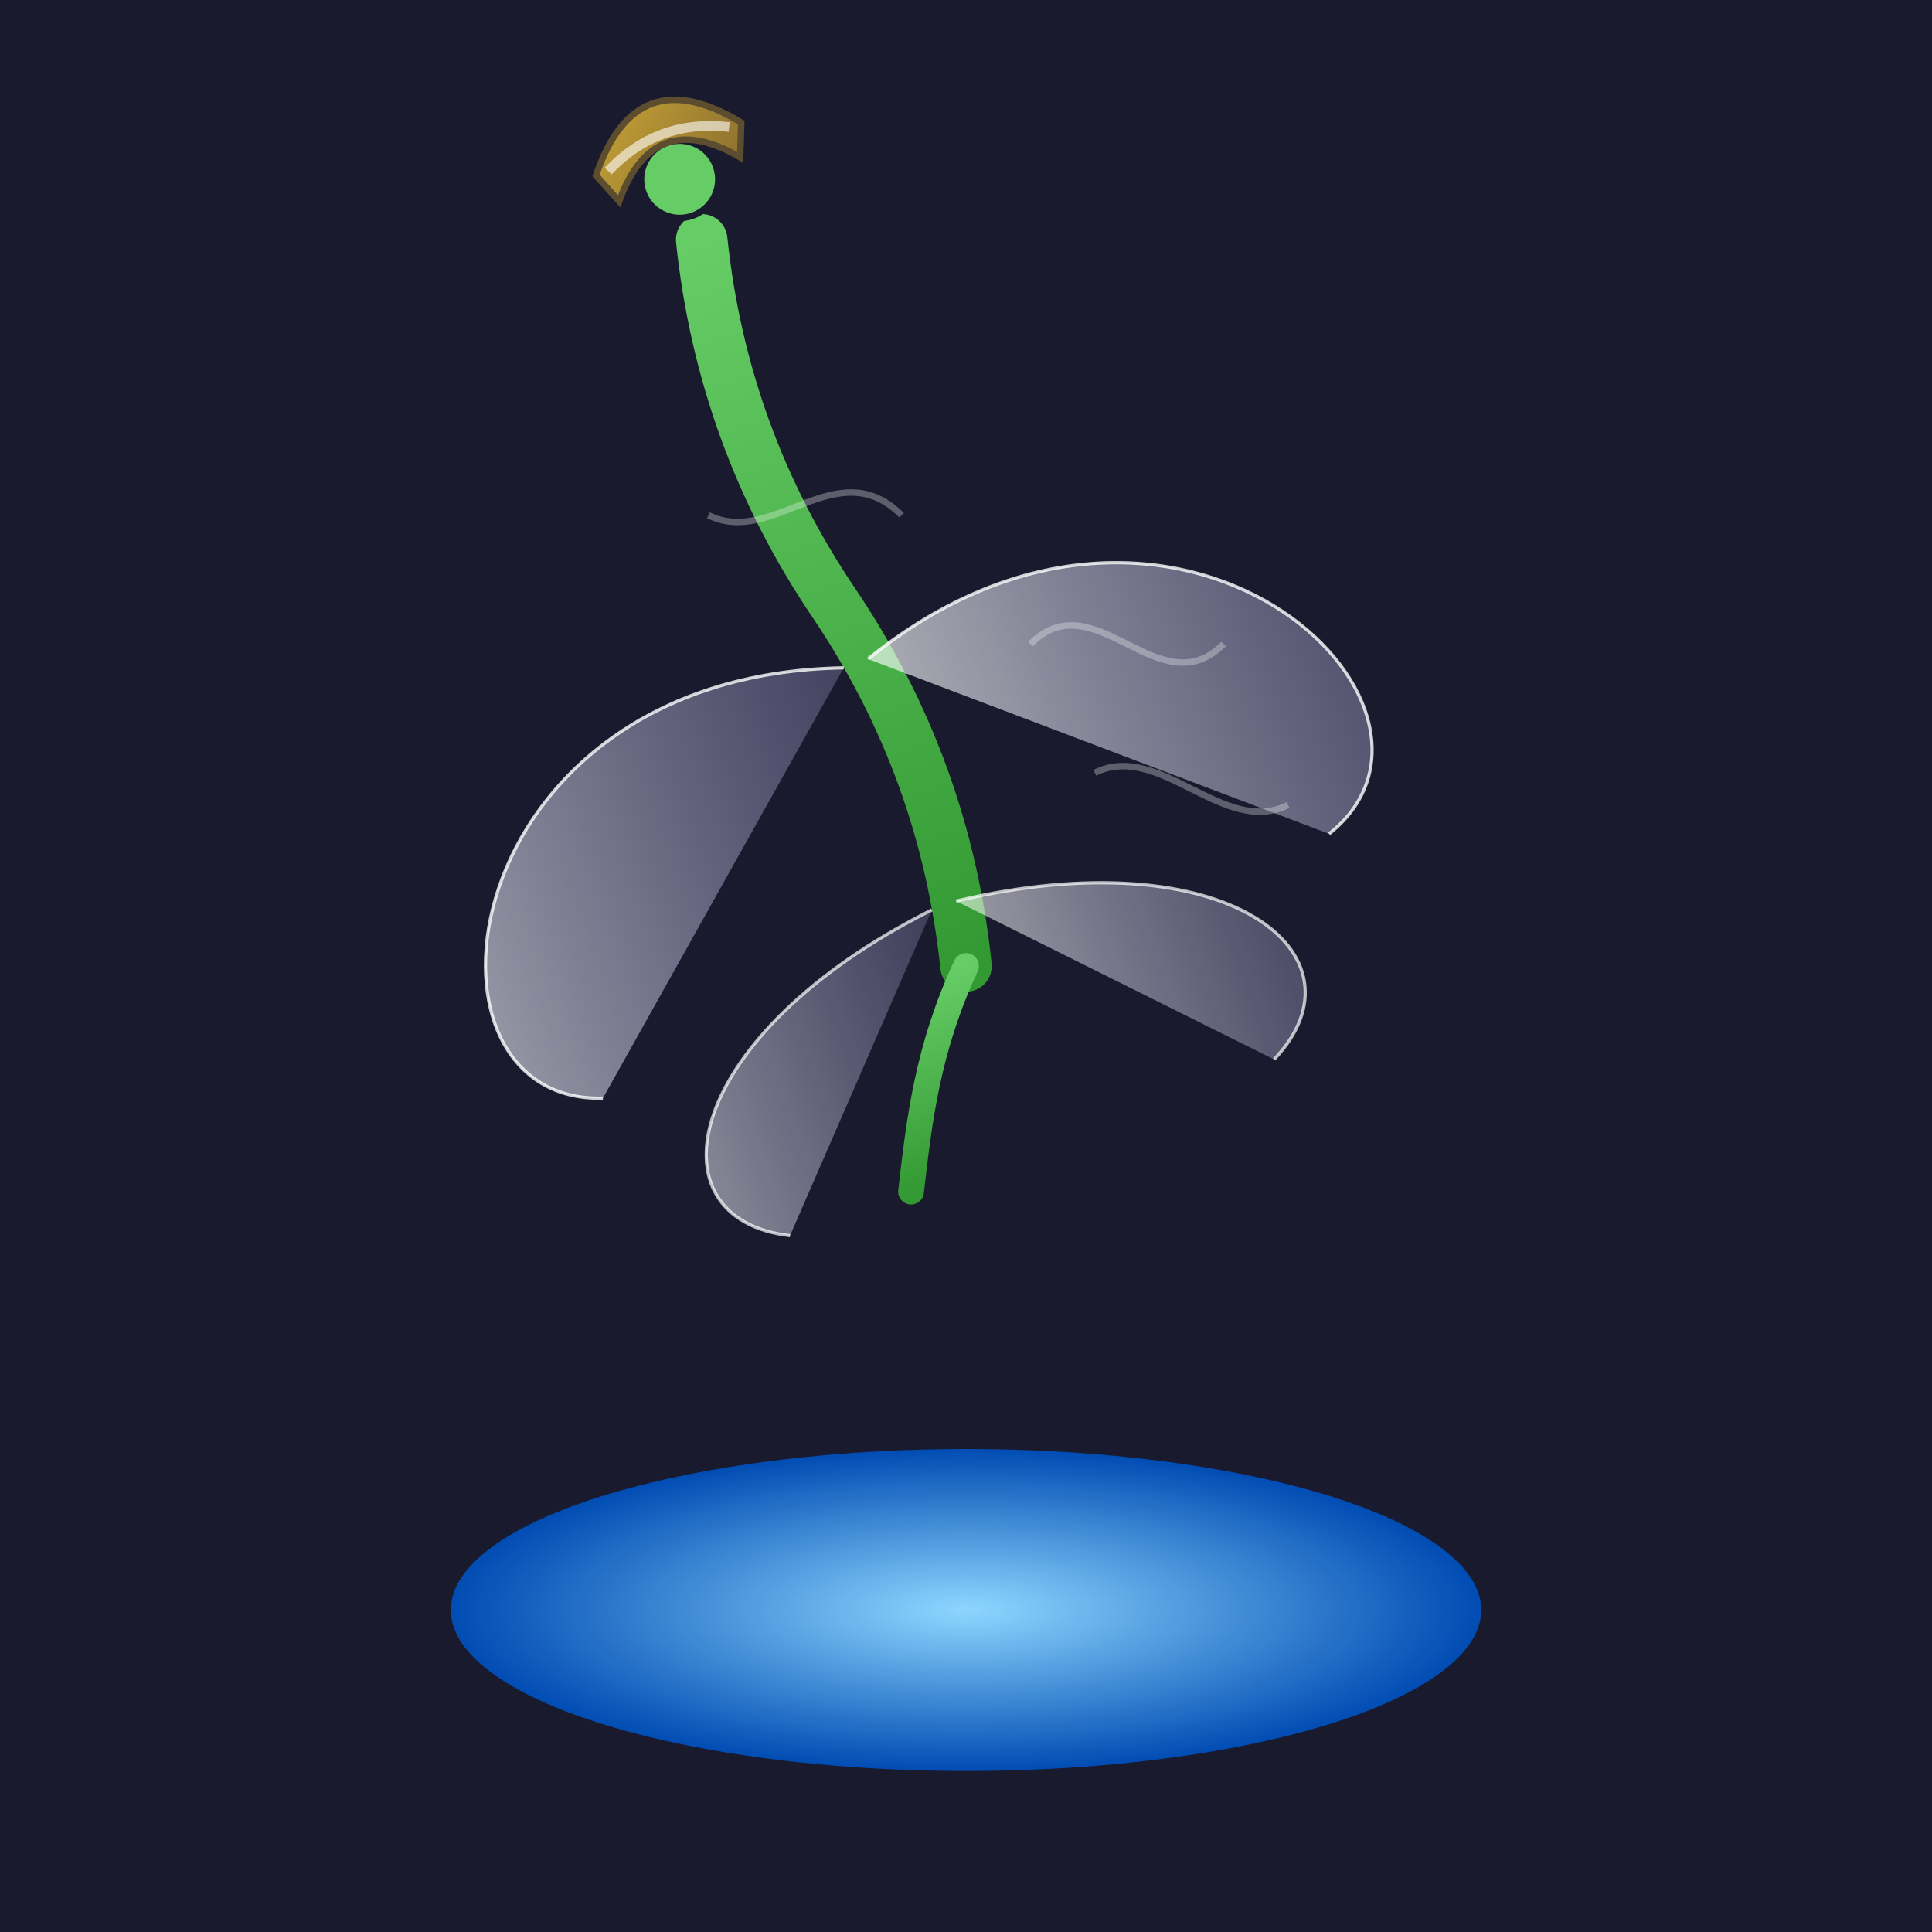
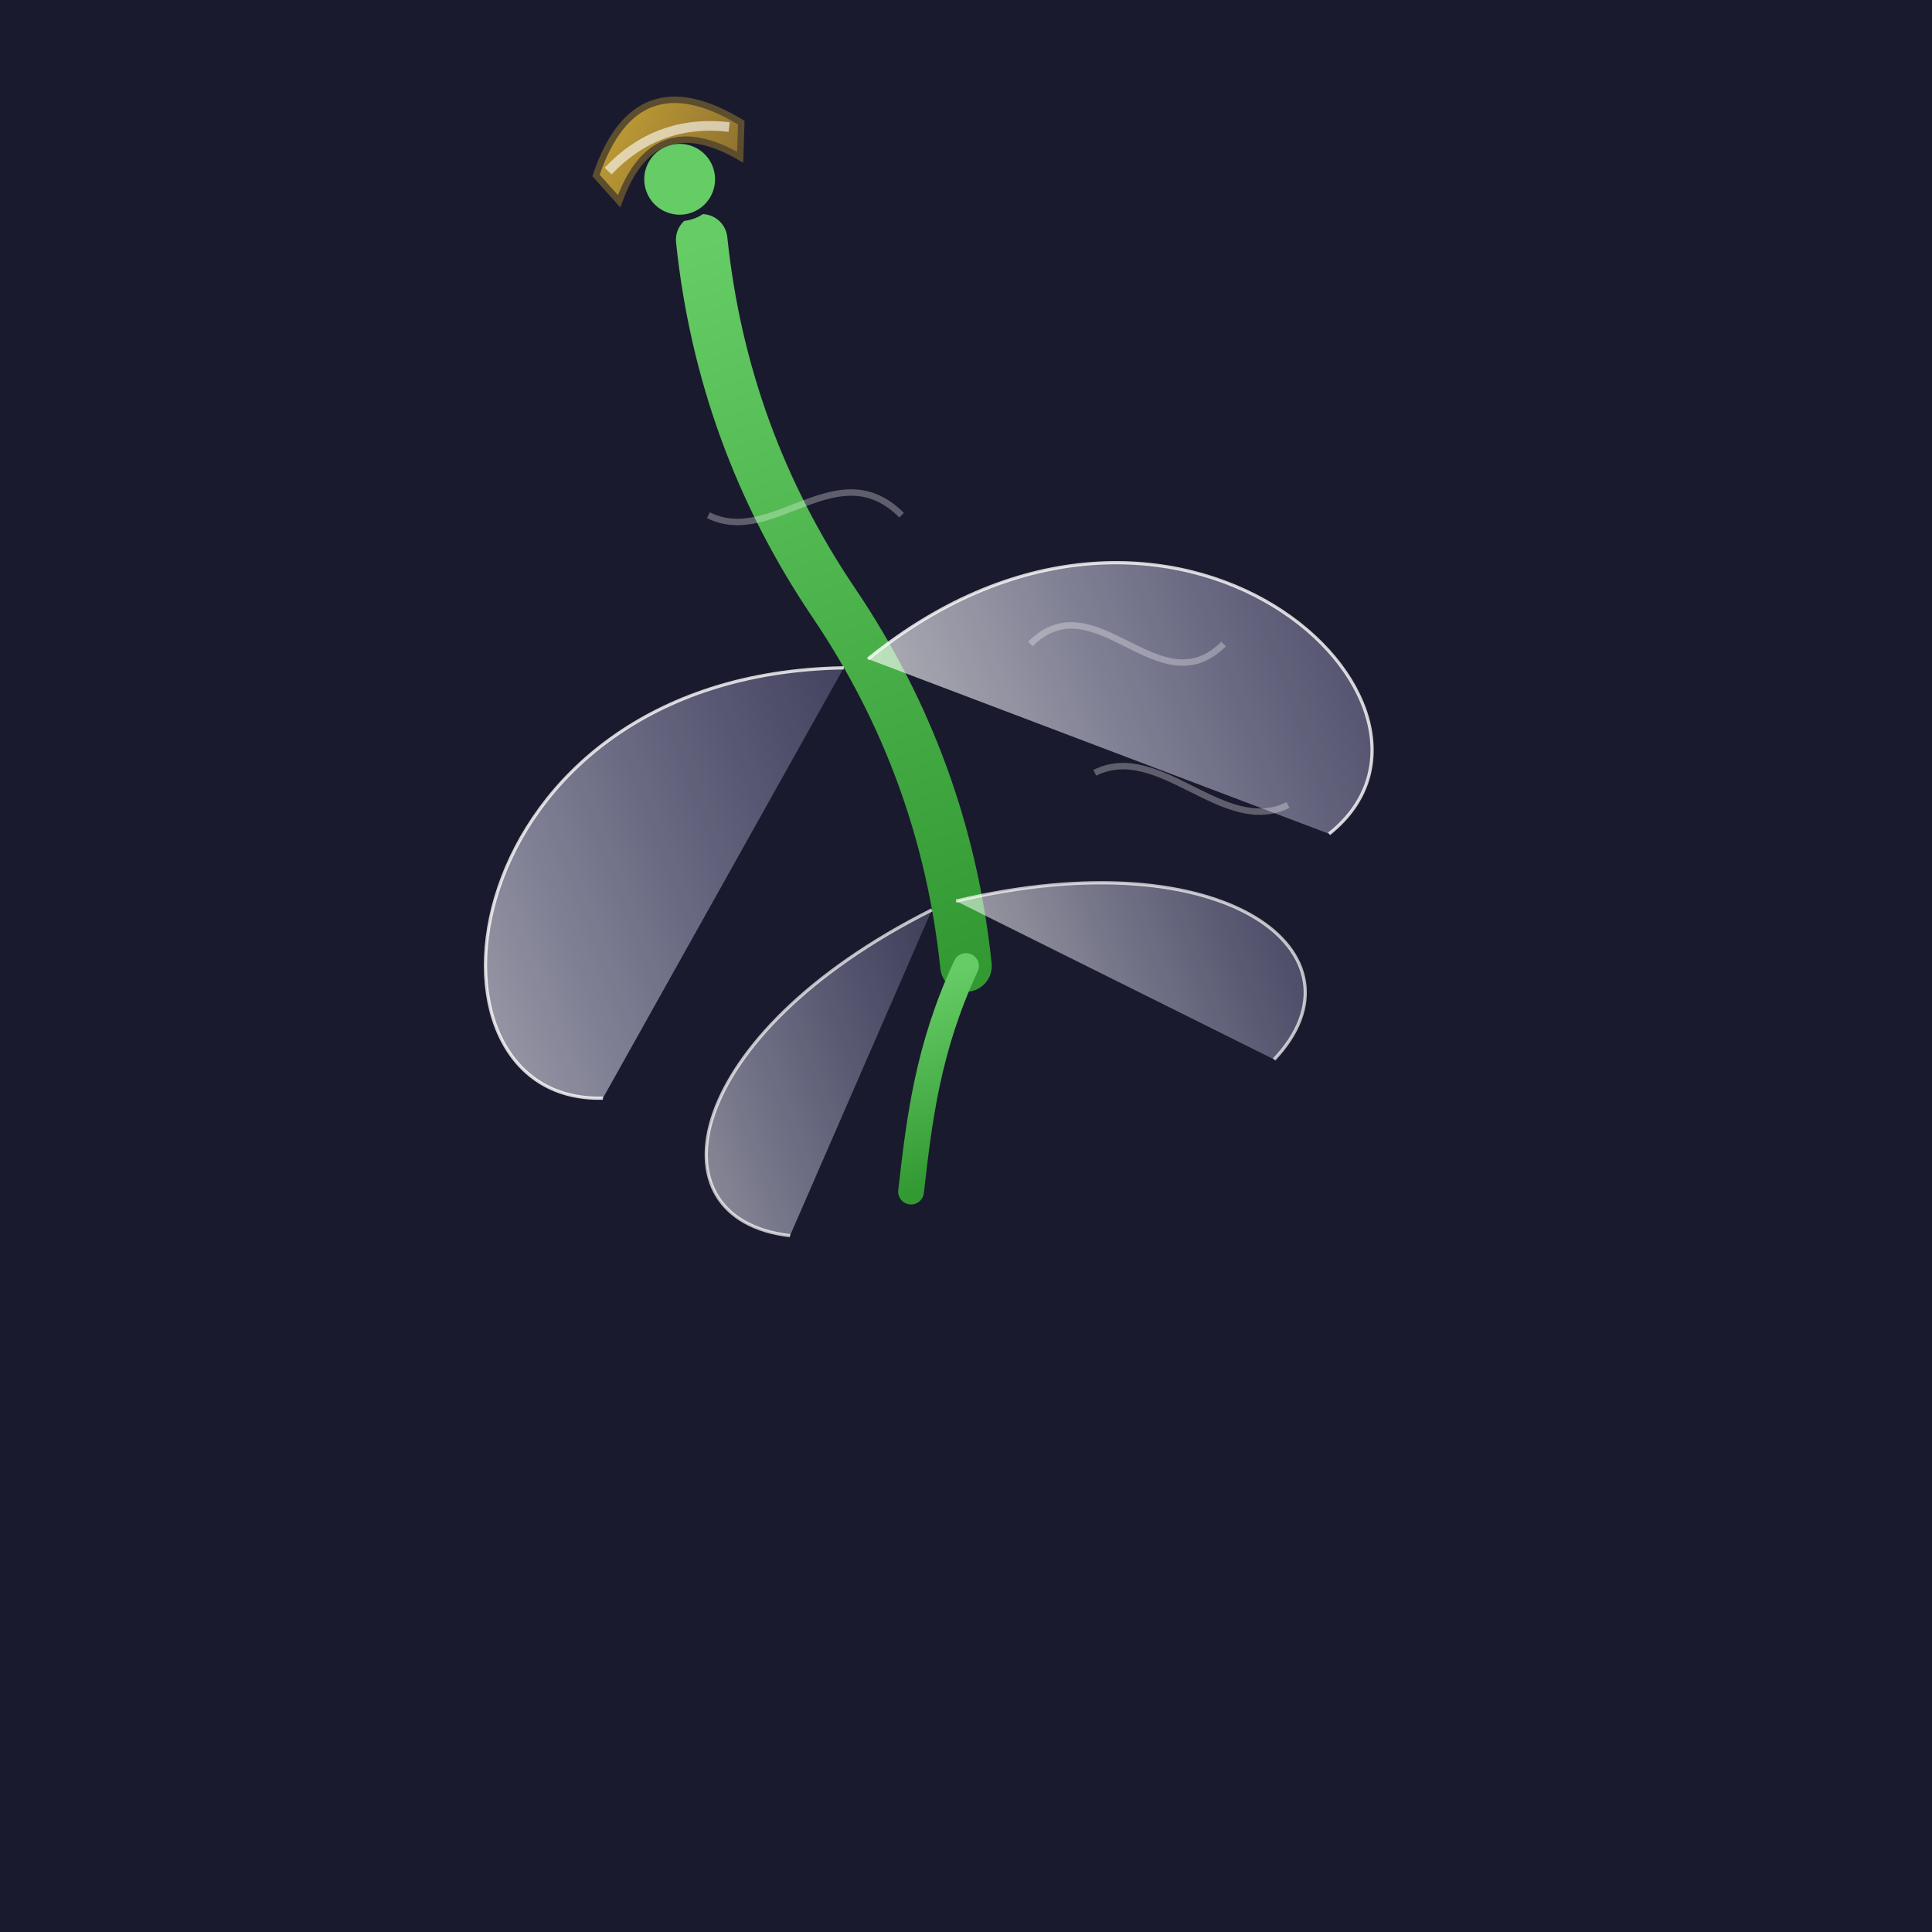
<svg xmlns="http://www.w3.org/2000/svg" viewBox="0 0 300 300">
  <defs>
    <radialGradient id="pondGradient" cx="50%" cy="50%" r="50%">
      <stop offset="0%" stop-color="#8ED6FF" />
      <stop offset="100%" stop-color="#004CB3" />
    </radialGradient>
    <linearGradient id="wingGradient" x1="0%" y1="0%" x2="100%" y2="0%">
      <stop offset="0%" stop-color="rgba(255,255,255,0.8)" />
      <stop offset="100%" stop-color="rgba(200,200,255,0.3)" />
    </linearGradient>
    <linearGradient id="bodyGradient" x1="0%" y1="0%" x2="0%" y2="100%">
      <stop offset="0%" stop-color="#66cc66" />
      <stop offset="100%" stop-color="#339933" />
    </linearGradient>
    <linearGradient id="helmetGradient" x1="0%" y1="0%" x2="100%" y2="100%">
      <stop offset="0%" stop-color="#d4af37" />
      <stop offset="100%" stop-color="#8c6f30" />
    </linearGradient>
    <filter id="glow" x="-50%" y="-50%" width="200%" height="200%">
      <feGaussianBlur stdDeviation="8" result="coloredBlur" />
      <feMerge>
        <feMergeNode in="coloredBlur" />
        <feMergeNode in="SourceGraphic" />
      </feMerge>
    </filter>
  </defs>
  <rect width="300" height="300" fill="#1a1a2e" />
-   <ellipse cx="150" cy="250" rx="80" ry="25" fill="url(#pondGradient)" filter="url(#glow)" />
  <g id="dragonfly" transform="translate(150,150) rotate(-20)">
    <path d="M0,0 C5,-20 5,-40 0,-60 C-5,-80 -5,-100 0,-120" stroke="url(#bodyGradient)" stroke-width="8" fill="none" stroke-linecap="round" />
    <path d="M0,0 C-10,10 -15,20 -20,30" stroke="url(#bodyGradient)" stroke-width="4" fill="none" stroke-linecap="round" />
    <g id="wings">
      <path d="M-2,-50 C-60,-70 -90,-10 -60,0" fill="url(#wingGradient)" stroke="white" stroke-width="0.5" opacity="0.8" />
      <path d="M2,-50 C60,-70 90,-10 60,0" fill="url(#wingGradient)" stroke="white" stroke-width="0.5" opacity="0.8" />
      <path d="M-2,-10 C-45,-5 -60,20 -40,30" fill="url(#wingGradient)" stroke="white" stroke-width="0.5" opacity="0.7" />
      <path d="M2,-10 C45,-5 60,20 40,30" fill="url(#wingGradient)" stroke="white" stroke-width="0.5" opacity="0.7" />
    </g>
    <g id="helmet">
      <circle cx="0" cy="-130" r="6" fill="#66cc66" stroke="#1a1a2e" stroke-width="1" />
      <path d="M-12,-135                 Q0,-150 12,-135                 L10,-130                 Q0,-142  -10,-130 Z" fill="url(#helmetGradient)" stroke="#5c4d2e" stroke-width="1" />
      <path d="M-10,-135 Q0,-140 10,-135" stroke="rgba(255,255,255,0.6)" stroke-width="1.5" fill="none" />
    </g>
  </g>
  <g stroke="rgba(255,255,255,0.3)" stroke-width="1" fill="none">
    <path d="M160,100 C170,90 180,110 190,100" />
    <path d="M140,80 C130,70 120,85 110,80" />
    <path d="M170,120 C180,115 190,130 200,125" />
  </g>
</svg>